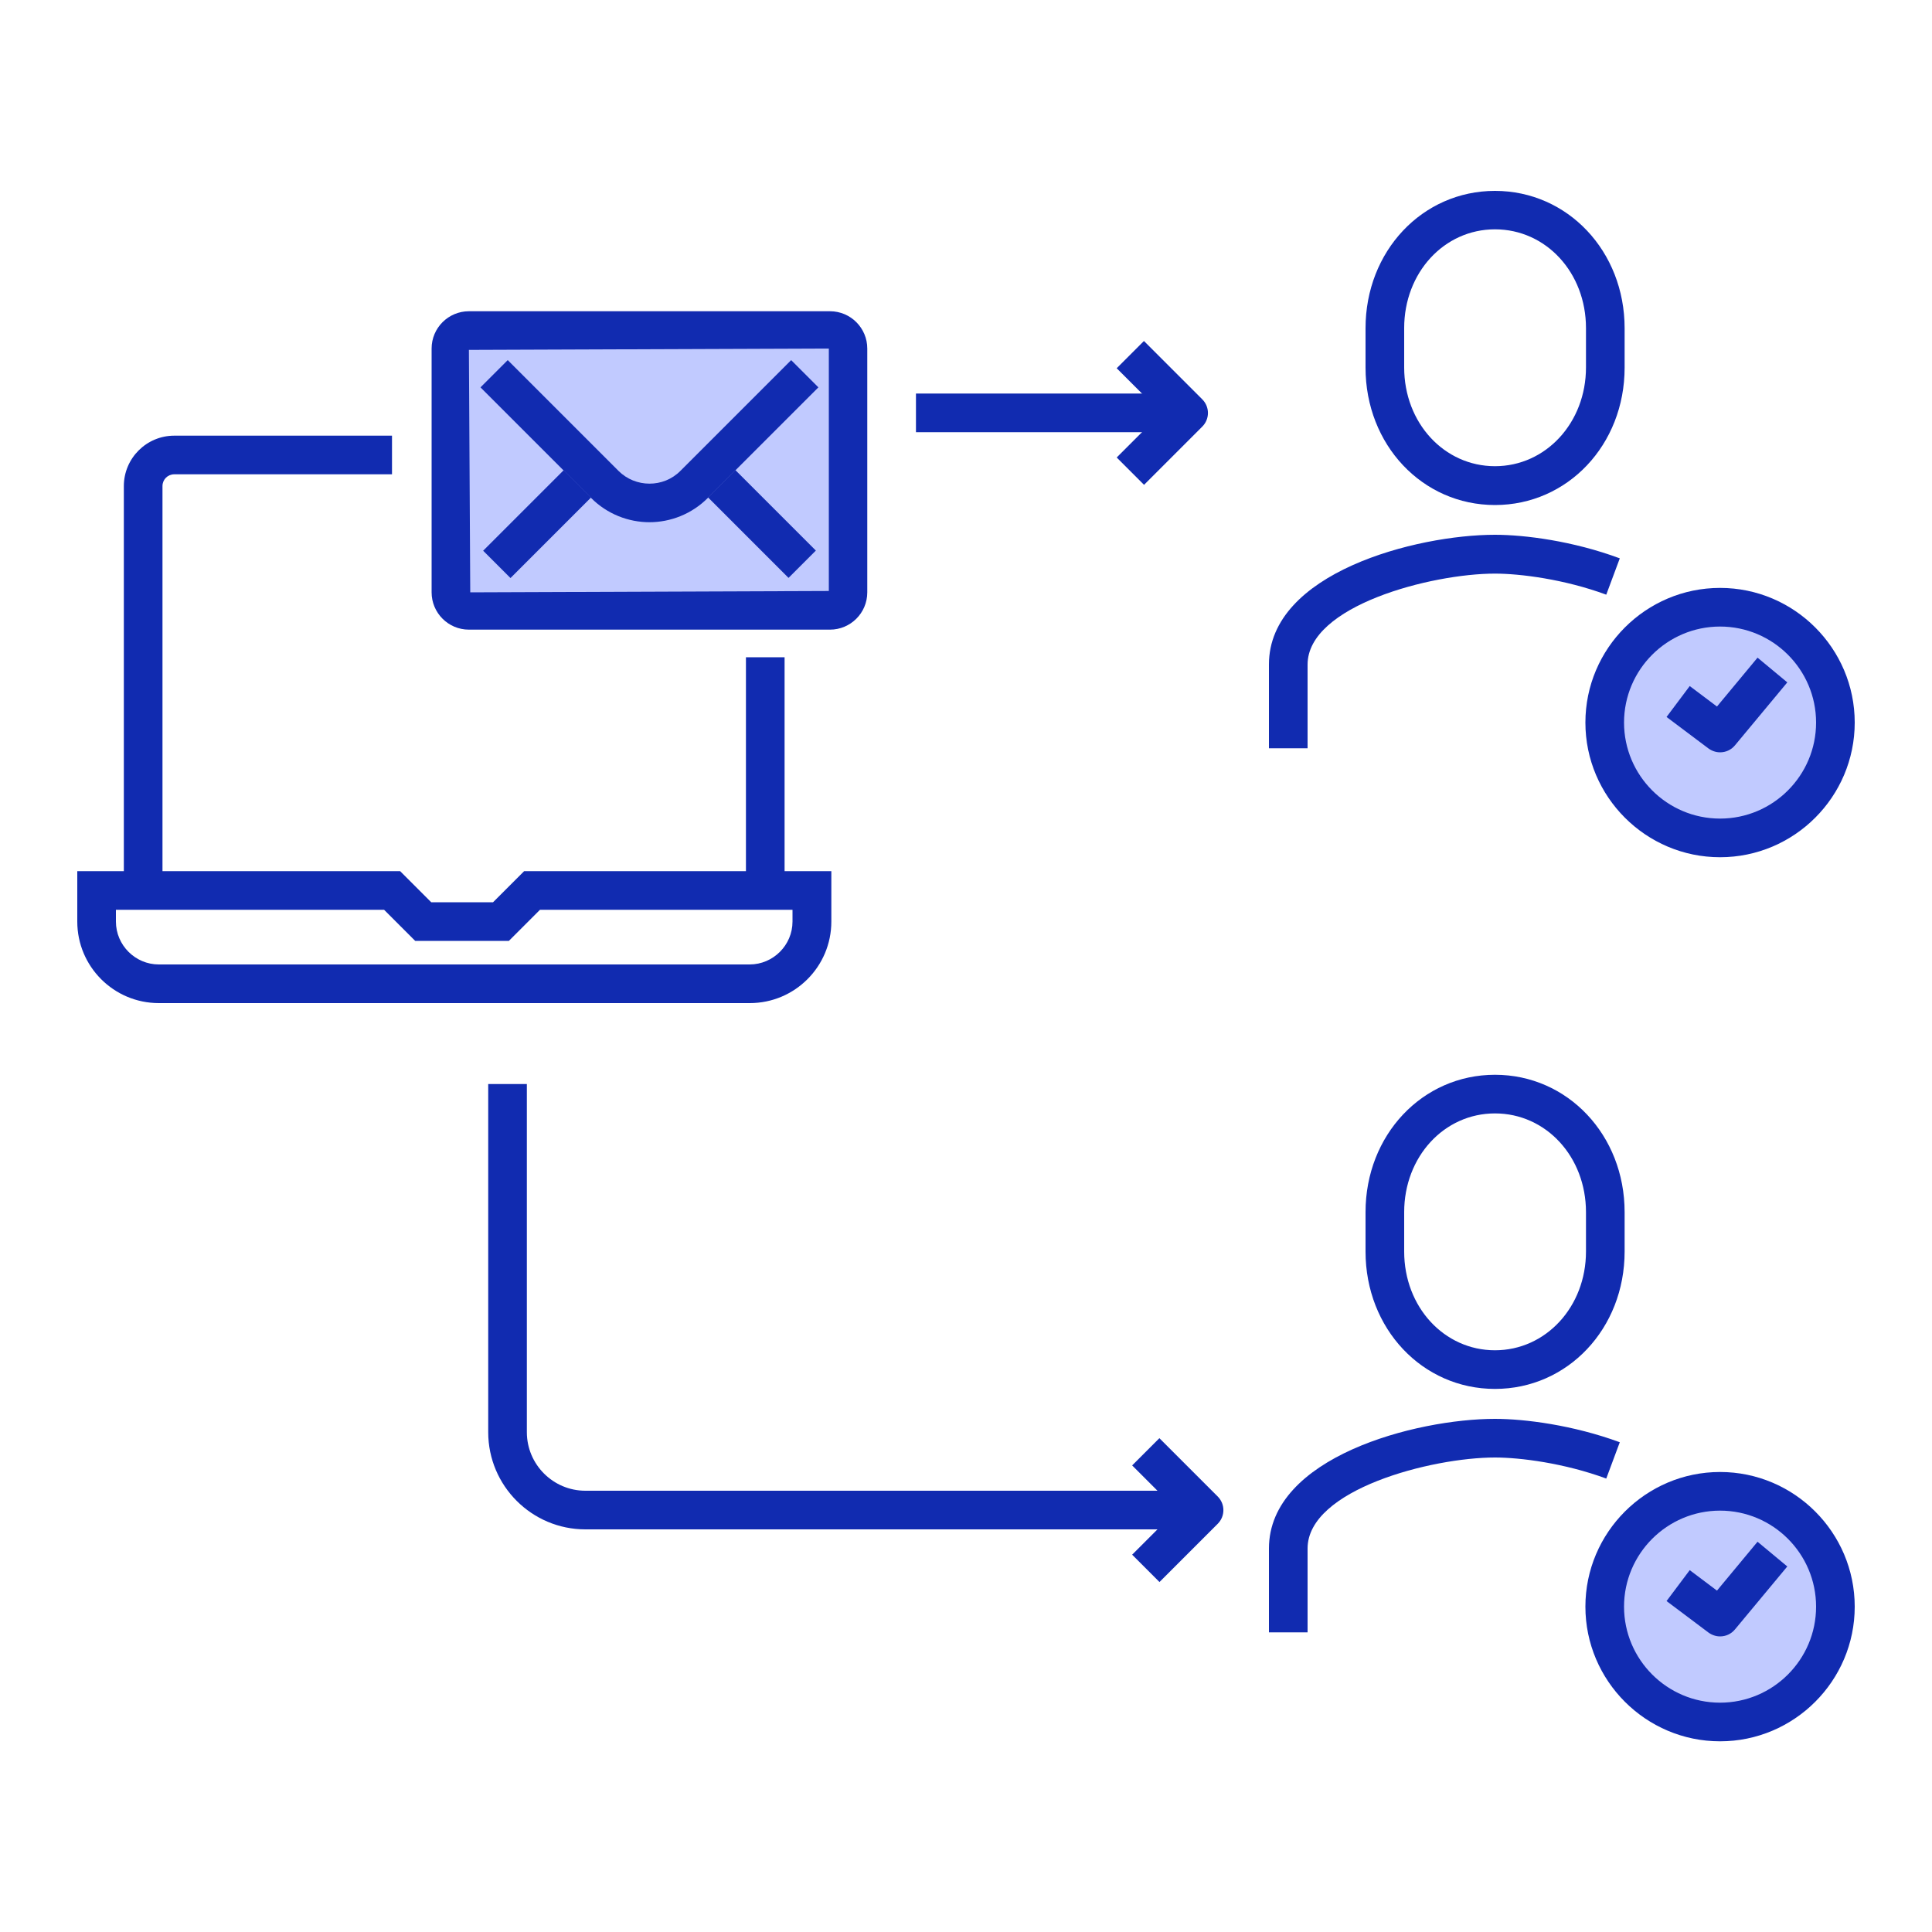
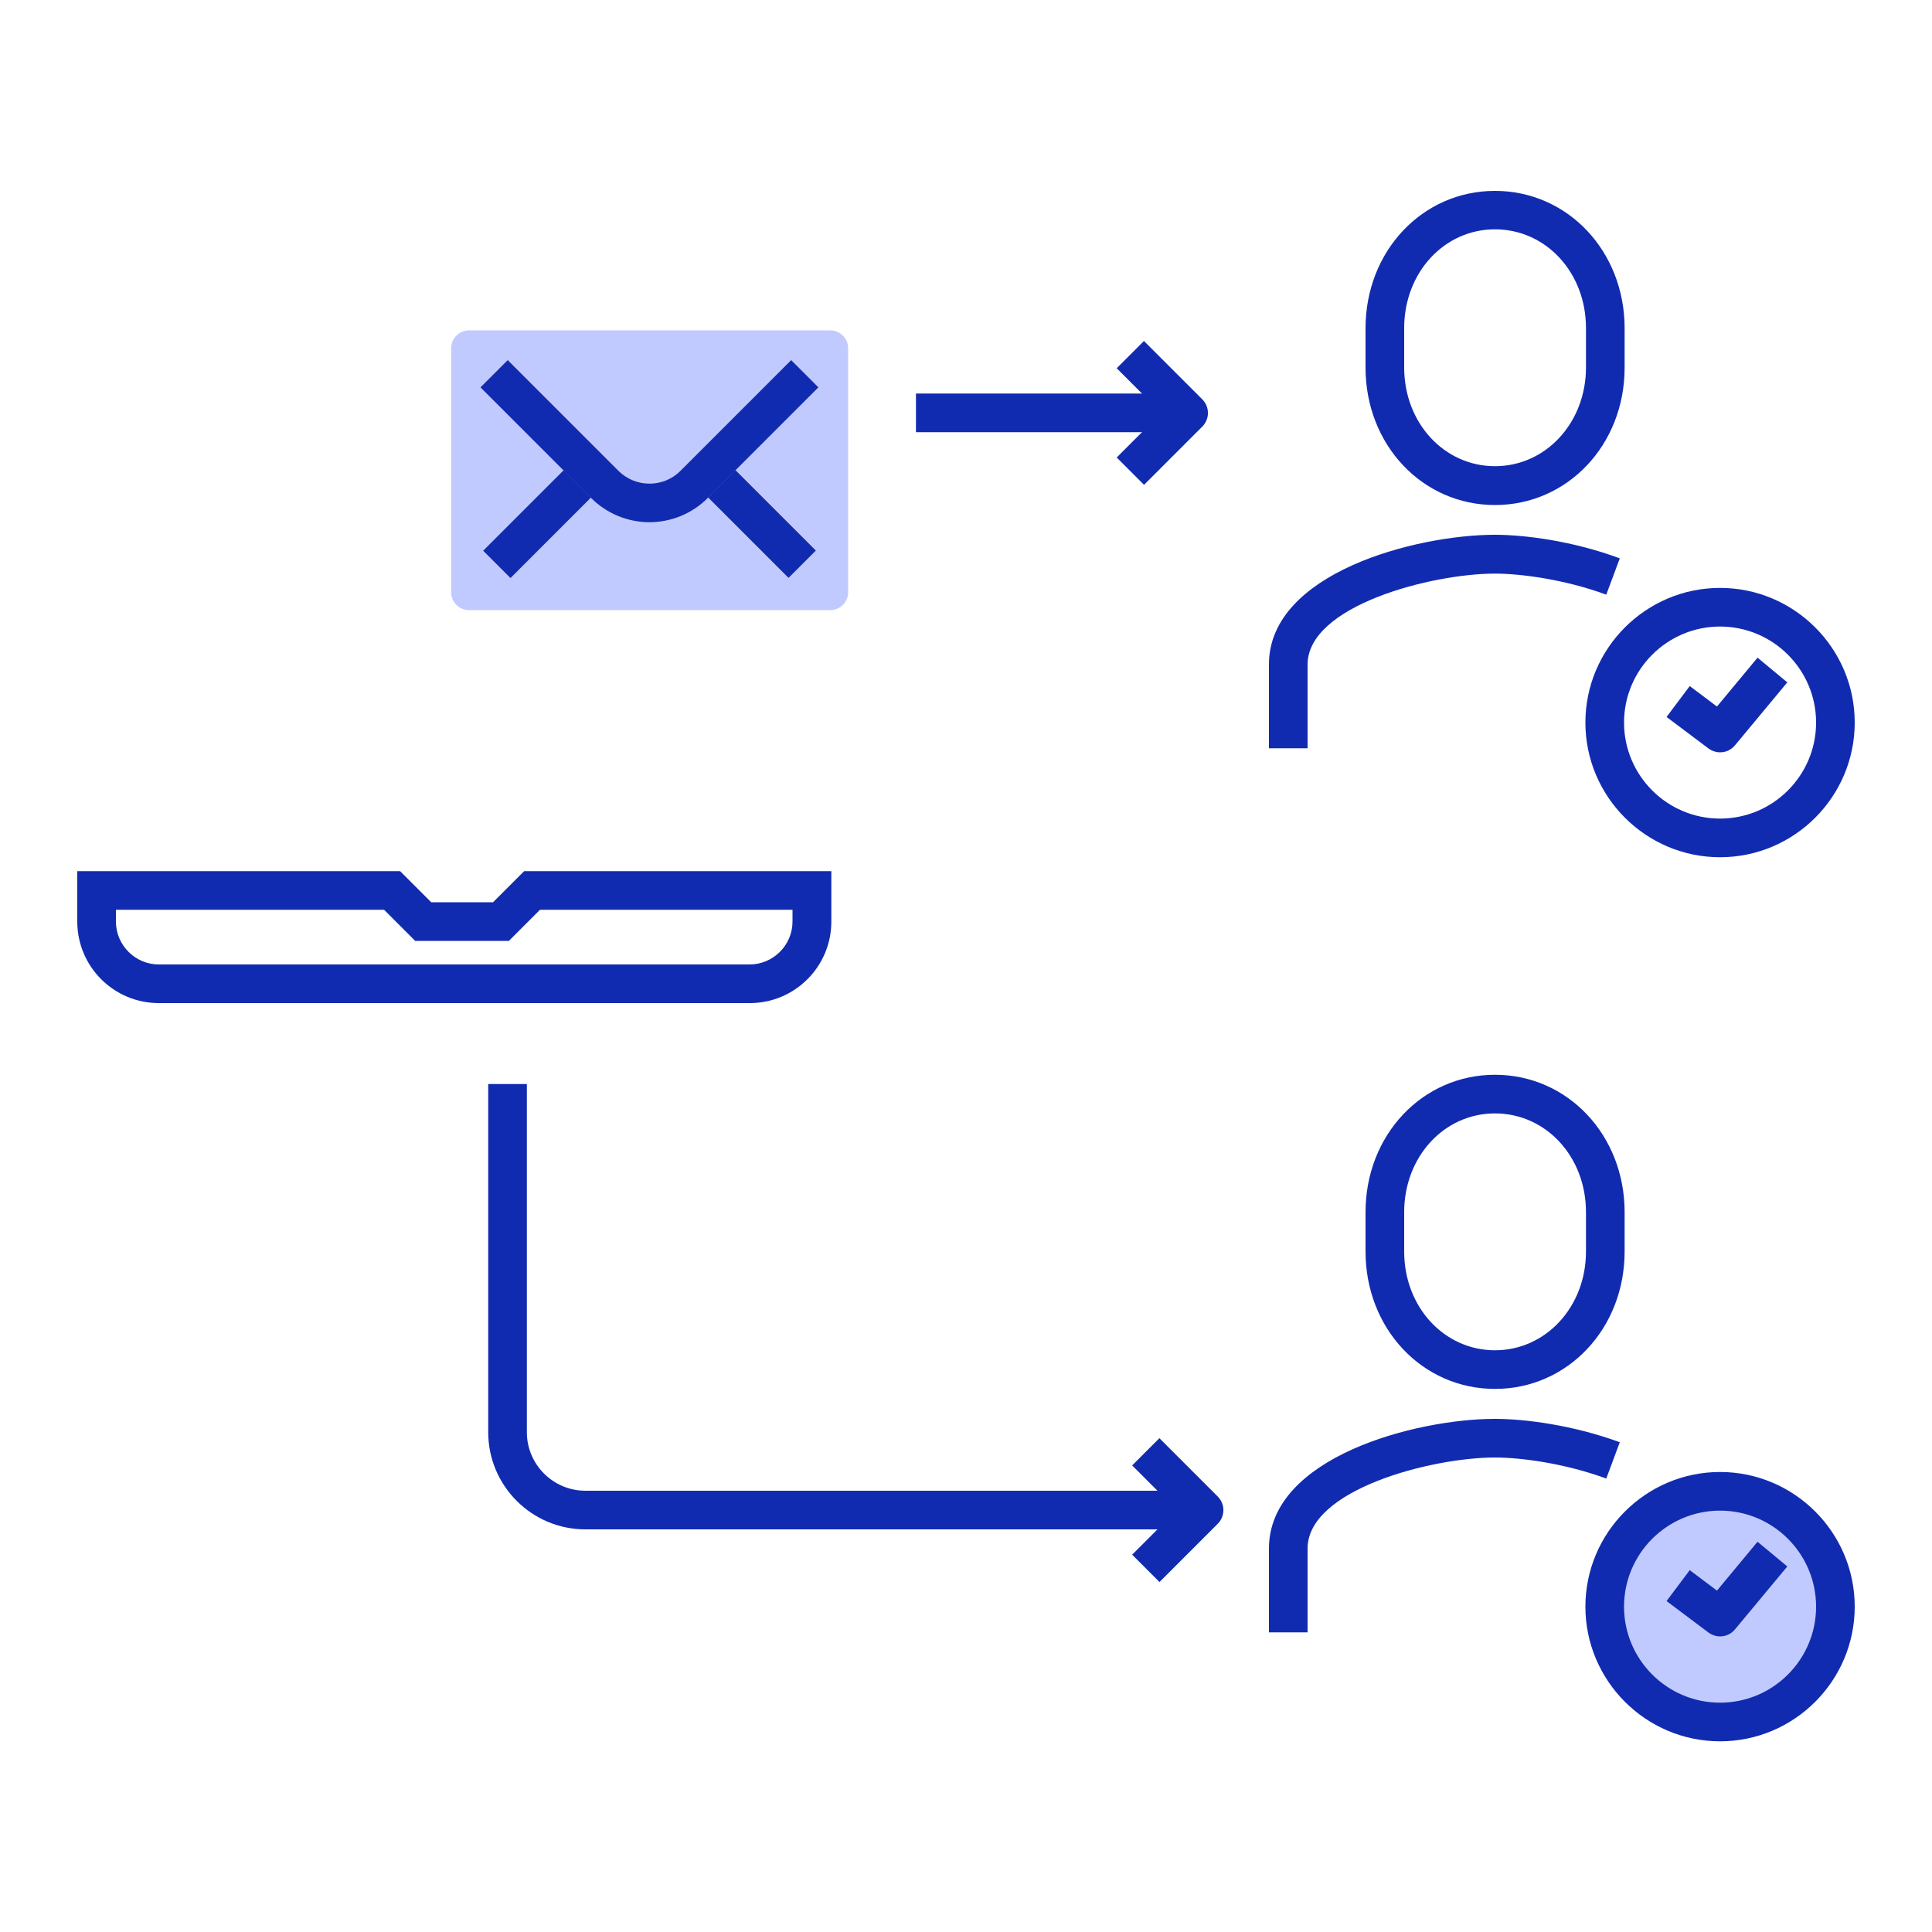
<svg xmlns="http://www.w3.org/2000/svg" id="b" viewBox="0 0 100 100">
  <g id="c">
    <rect x="47.41" y="20.37" width="14.11" height="2" fill="#112bb0" stroke-width="0" />
    <path d="M59.21,25.09l-1.41-1.41,2.31-2.31-2.31-2.31,1.41-1.41,3.02,3.02c.39.39.39,1.02,0,1.41l-3.02,3.02Z" fill="#112bb0" stroke-width="0" />
    <path d="M62.32,79.16H30.3c-2.77,0-5.03-2.25-5.03-5.03v-18.02h2v18.02c0,1.67,1.36,3.03,3.03,3.03h32.02v2Z" fill="#112bb0" stroke-width="0" />
    <path d="M60.01,81.88l-1.41-1.41,2.31-2.31-2.31-2.31,1.41-1.41,3.02,3.02c.39.39.39,1.02,0,1.41l-3.02,3.02Z" fill="#112bb0" stroke-width="0" />
    <path d="M43.9,30.65c0,.52-.42.93-.93.93h-18.69c-.52,0-.93-.42-.93-.93v-12.62c0-.52.42-.93.93-.93h18.69c.52,0,.93.42.93.93v12.62Z" fill="#c1caff" stroke-width="0" />
-     <path d="M42.96,32.59h-18.69c-1.07,0-1.93-.87-1.93-1.93v-12.62c0-1.07.87-1.93,1.93-1.93h18.69c1.07,0,1.93.87,1.93,1.93v12.62c0,1.07-.87,1.93-1.93,1.93ZM42.9,18.04l-18.63.07.07,12.55,18.56-.07v-12.55Z" fill="#112bb0" stroke-width="0" />
    <path d="M33.62,27.03c-1.09,0-2.19-.42-3.02-1.25l-5.73-5.73,1.41-1.41,5.73,5.73c.88.88,2.33.89,3.21,0l5.73-5.73,1.41,1.41-5.73,5.73c-.83.83-1.93,1.25-3.02,1.25Z" fill="#112bb0" stroke-width="0" />
    <rect x="24.85" y="26.13" width="5.89" height="2" transform="translate(-11.04 27.6) rotate(-45)" fill="#112bb0" stroke-width="0" />
    <rect x="38.44" y="24.18" width="2" height="5.89" transform="translate(-7.63 35.83) rotate(-45)" fill="#112bb0" stroke-width="0" />
-     <path d="M8.41,46.09h-2v-20.93c0-1.44,1.17-2.61,2.61-2.61h11.27v2h-11.27c-.34,0-.61.27-.61.61v20.93Z" fill="#112bb0" stroke-width="0" />
-     <rect x="38.61" y="34.02" width="2" height="12.07" fill="#112bb0" stroke-width="0" />
    <path d="M38.8,51.92H8.22c-2.33,0-4.22-1.89-4.22-4.22v-2.61h16.71l1.61,1.61h3.2l1.61-1.61h15.9v2.61c0,2.33-1.89,4.22-4.22,4.22ZM6,47.09v.61c0,1.22,1,2.22,2.22,2.22h30.58c1.22,0,2.22-1,2.22-2.22v-.61h-13.07l-1.61,1.61h-4.85l-1.61-1.61H6Z" fill="#112bb0" stroke-width="0" />
    <path d="M77.38,26.14c-3.76,0-6.7-3.12-6.7-7.11v-2.04c0-3.99,2.94-7.11,6.7-7.11s6.71,3.12,6.71,7.11v2.04c0,3.99-2.95,7.11-6.71,7.11ZM77.38,11.87c-2.64,0-4.7,2.25-4.7,5.11v2.04c0,2.87,2.07,5.11,4.7,5.11s4.71-2.25,4.71-5.11v-2.04c0-2.87-2.07-5.11-4.71-5.11Z" fill="#112bb0" stroke-width="0" />
    <path d="M67.68,38.73h-2v-4.34c0-4.74,7.62-6.71,11.7-6.71,1.54,0,4.04.32,6.46,1.22l-.7,1.88c-2.17-.8-4.46-1.09-5.76-1.09-3.29,0-9.7,1.66-9.7,4.71v4.34Z" fill="#112bb0" stroke-width="0" />
-     <circle cx="89.03" cy="37.4" r="5.97" fill="#c1caff" stroke-width="0" />
    <path d="M89.03,44.37c-3.84,0-6.97-3.13-6.97-6.97s3.13-6.97,6.97-6.97,6.97,3.13,6.97,6.97-3.13,6.97-6.97,6.97ZM89.03,32.43c-2.74,0-4.97,2.23-4.97,4.97s2.23,4.97,4.97,4.97,4.97-2.23,4.97-4.97-2.23-4.97-4.97-4.97Z" fill="#112bb0" stroke-width="0" />
    <path d="M89.03,38.94c-.21,0-.42-.07-.6-.2l-2.17-1.63,1.2-1.6,1.41,1.06,2.1-2.53,1.54,1.28-2.71,3.26c-.2.24-.48.36-.77.36Z" fill="#112bb0" stroke-width="0" />
    <path d="M77.38,71.89c-3.76,0-6.7-3.12-6.7-7.11v-2.04c0-3.99,2.94-7.11,6.7-7.11s6.71,3.12,6.71,7.11v2.04c0,3.99-2.95,7.11-6.71,7.11ZM77.38,57.63c-2.64,0-4.7,2.25-4.7,5.11v2.04c0,2.87,2.07,5.11,4.7,5.11s4.71-2.25,4.71-5.11v-2.04c0-2.87-2.07-5.11-4.71-5.11Z" fill="#112bb0" stroke-width="0" />
    <path d="M67.68,84.49h-2v-4.34c0-4.74,7.62-6.71,11.7-6.71,1.54,0,4.04.32,6.46,1.21l-.7,1.88c-2.17-.8-4.46-1.09-5.76-1.09-3.29,0-9.7,1.66-9.7,4.71v4.34Z" fill="#112bb0" stroke-width="0" />
    <circle cx="89.03" cy="83.16" r="5.97" fill="#c1caff" stroke-width="0" />
    <path d="M89.03,90.13c-3.84,0-6.97-3.13-6.97-6.97s3.13-6.97,6.97-6.97,6.97,3.13,6.97,6.97-3.13,6.97-6.97,6.97ZM89.03,78.19c-2.74,0-4.97,2.23-4.97,4.97s2.23,4.97,4.97,4.97,4.97-2.23,4.97-4.97-2.23-4.97-4.97-4.97Z" fill="#112bb0" stroke-width="0" />
    <path d="M89.03,84.7c-.21,0-.42-.07-.6-.2l-2.17-1.63,1.2-1.6,1.41,1.06,2.1-2.53,1.54,1.28-2.71,3.26c-.2.24-.48.36-.77.36Z" fill="#112bb0" stroke-width="0" />
    <rect width="100" height="100" fill="none" stroke-width="0" />
  </g>
</svg>